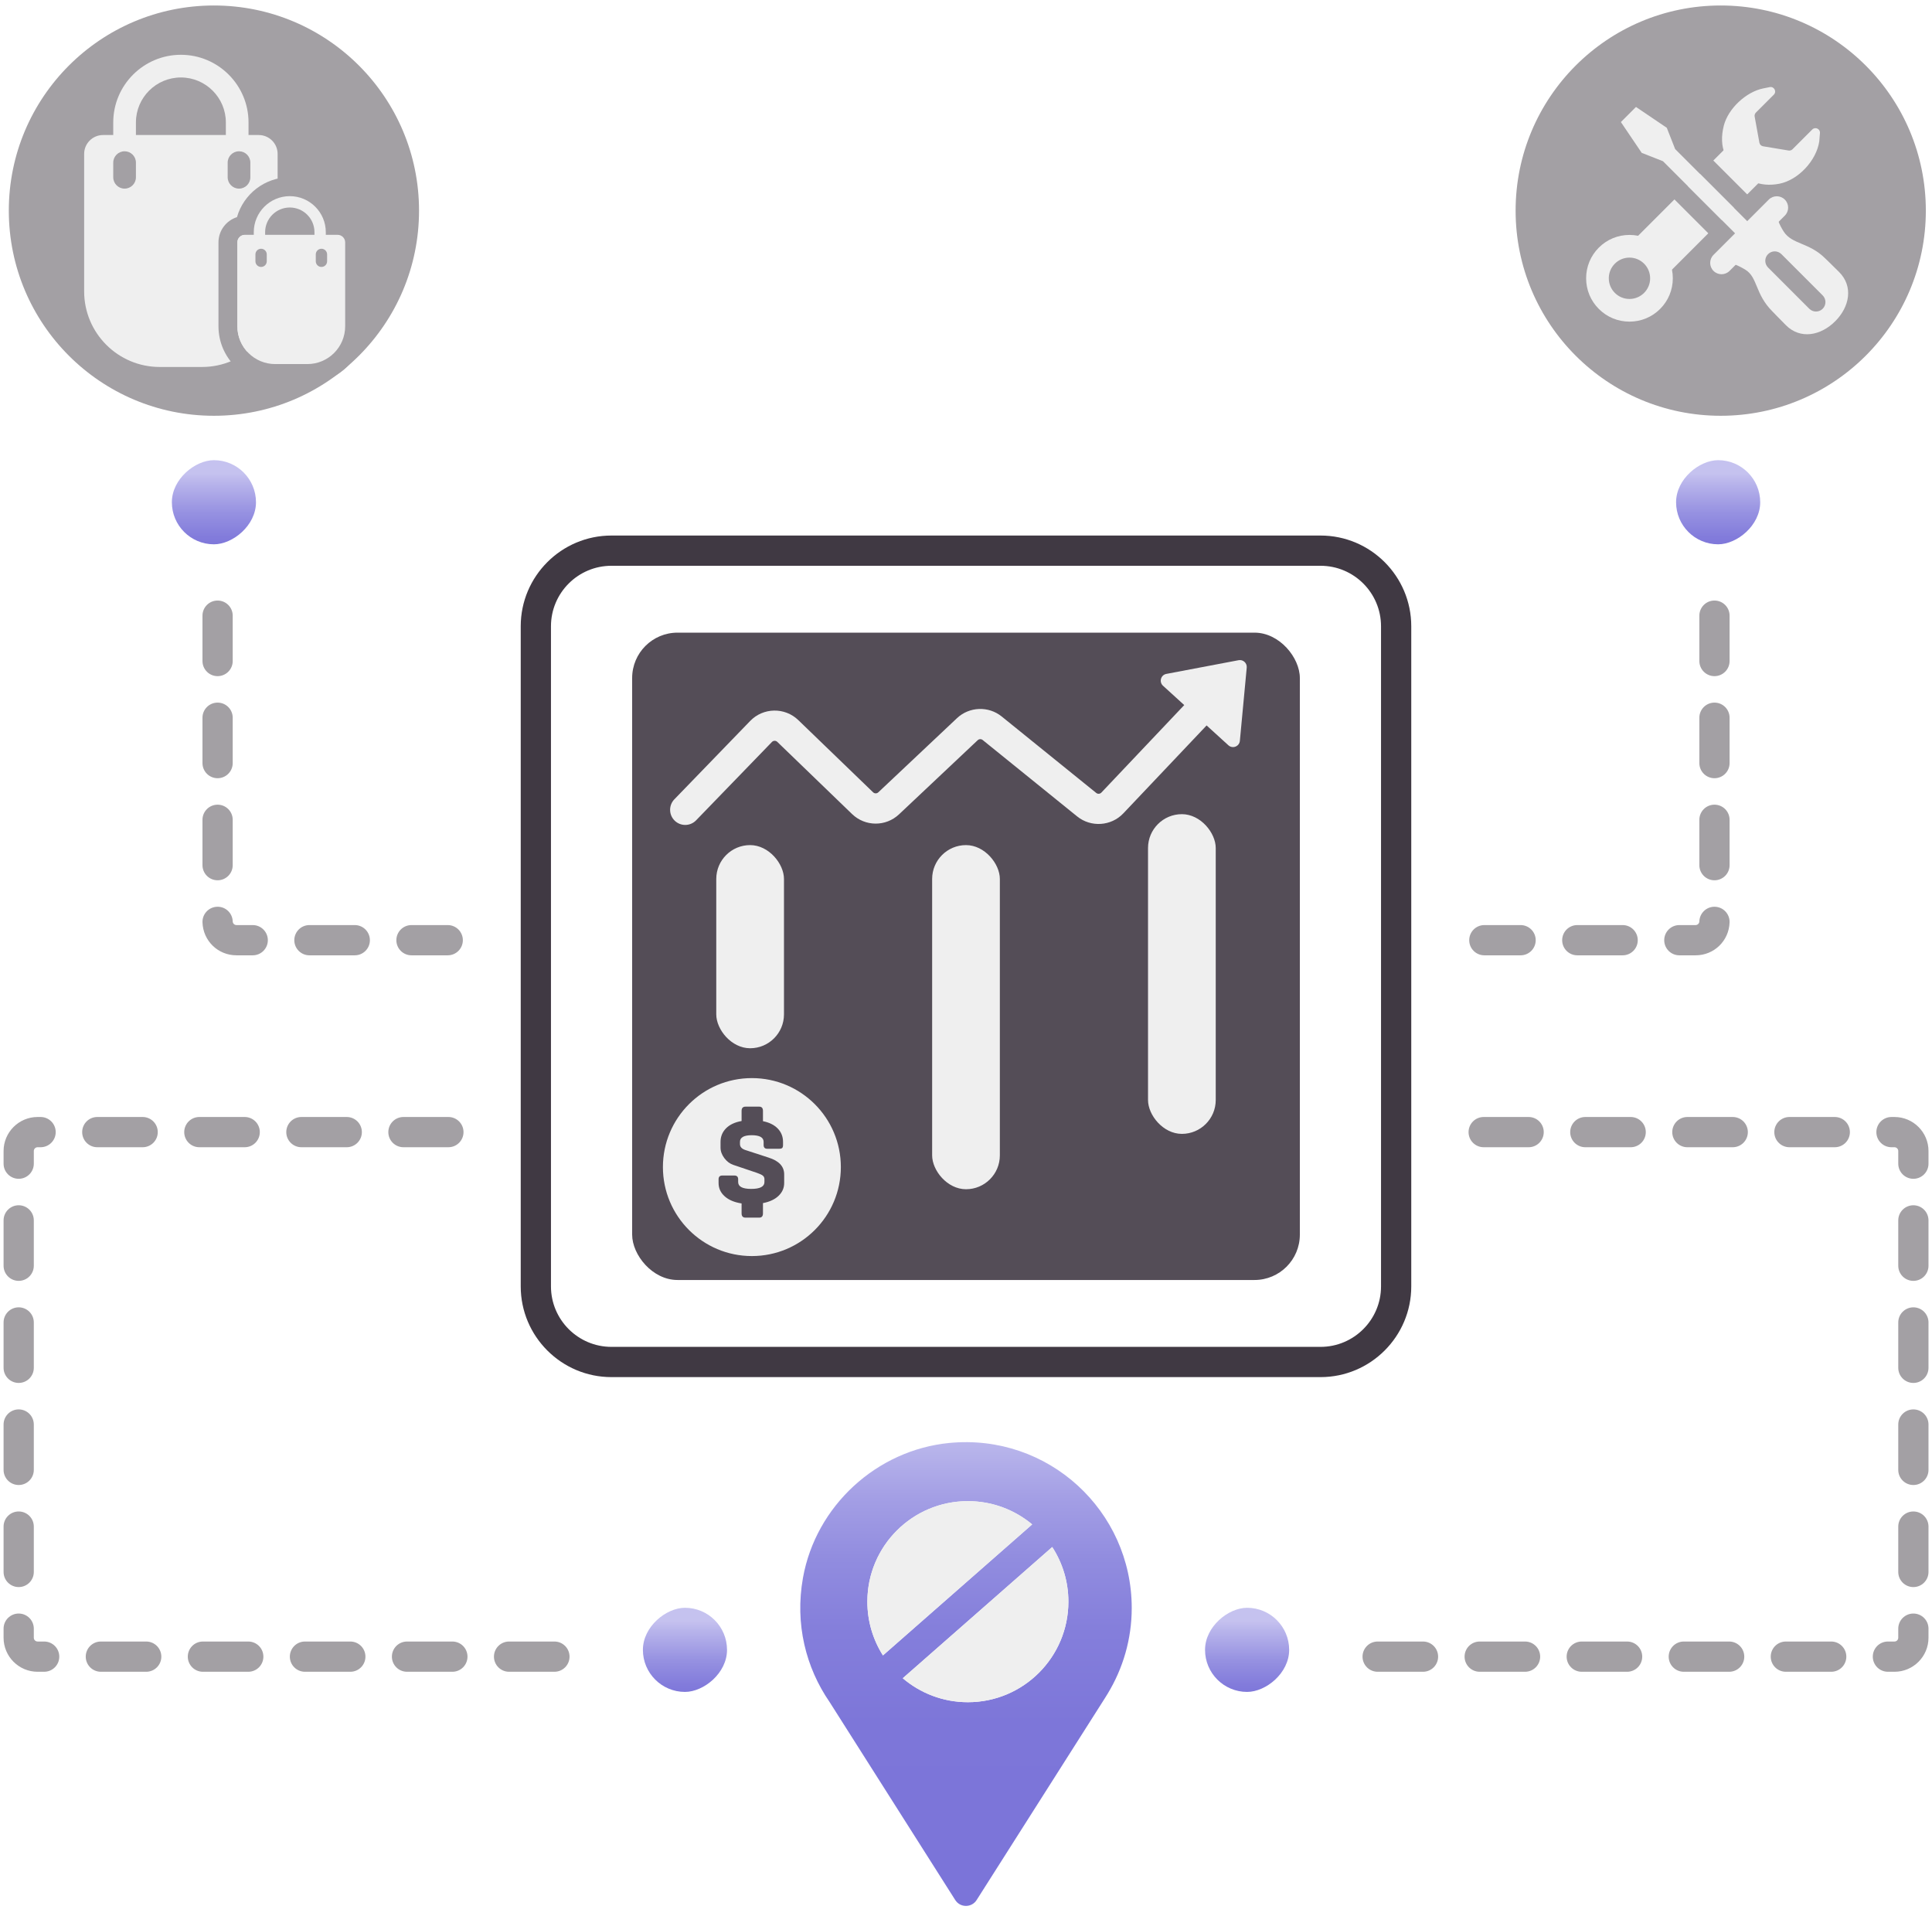
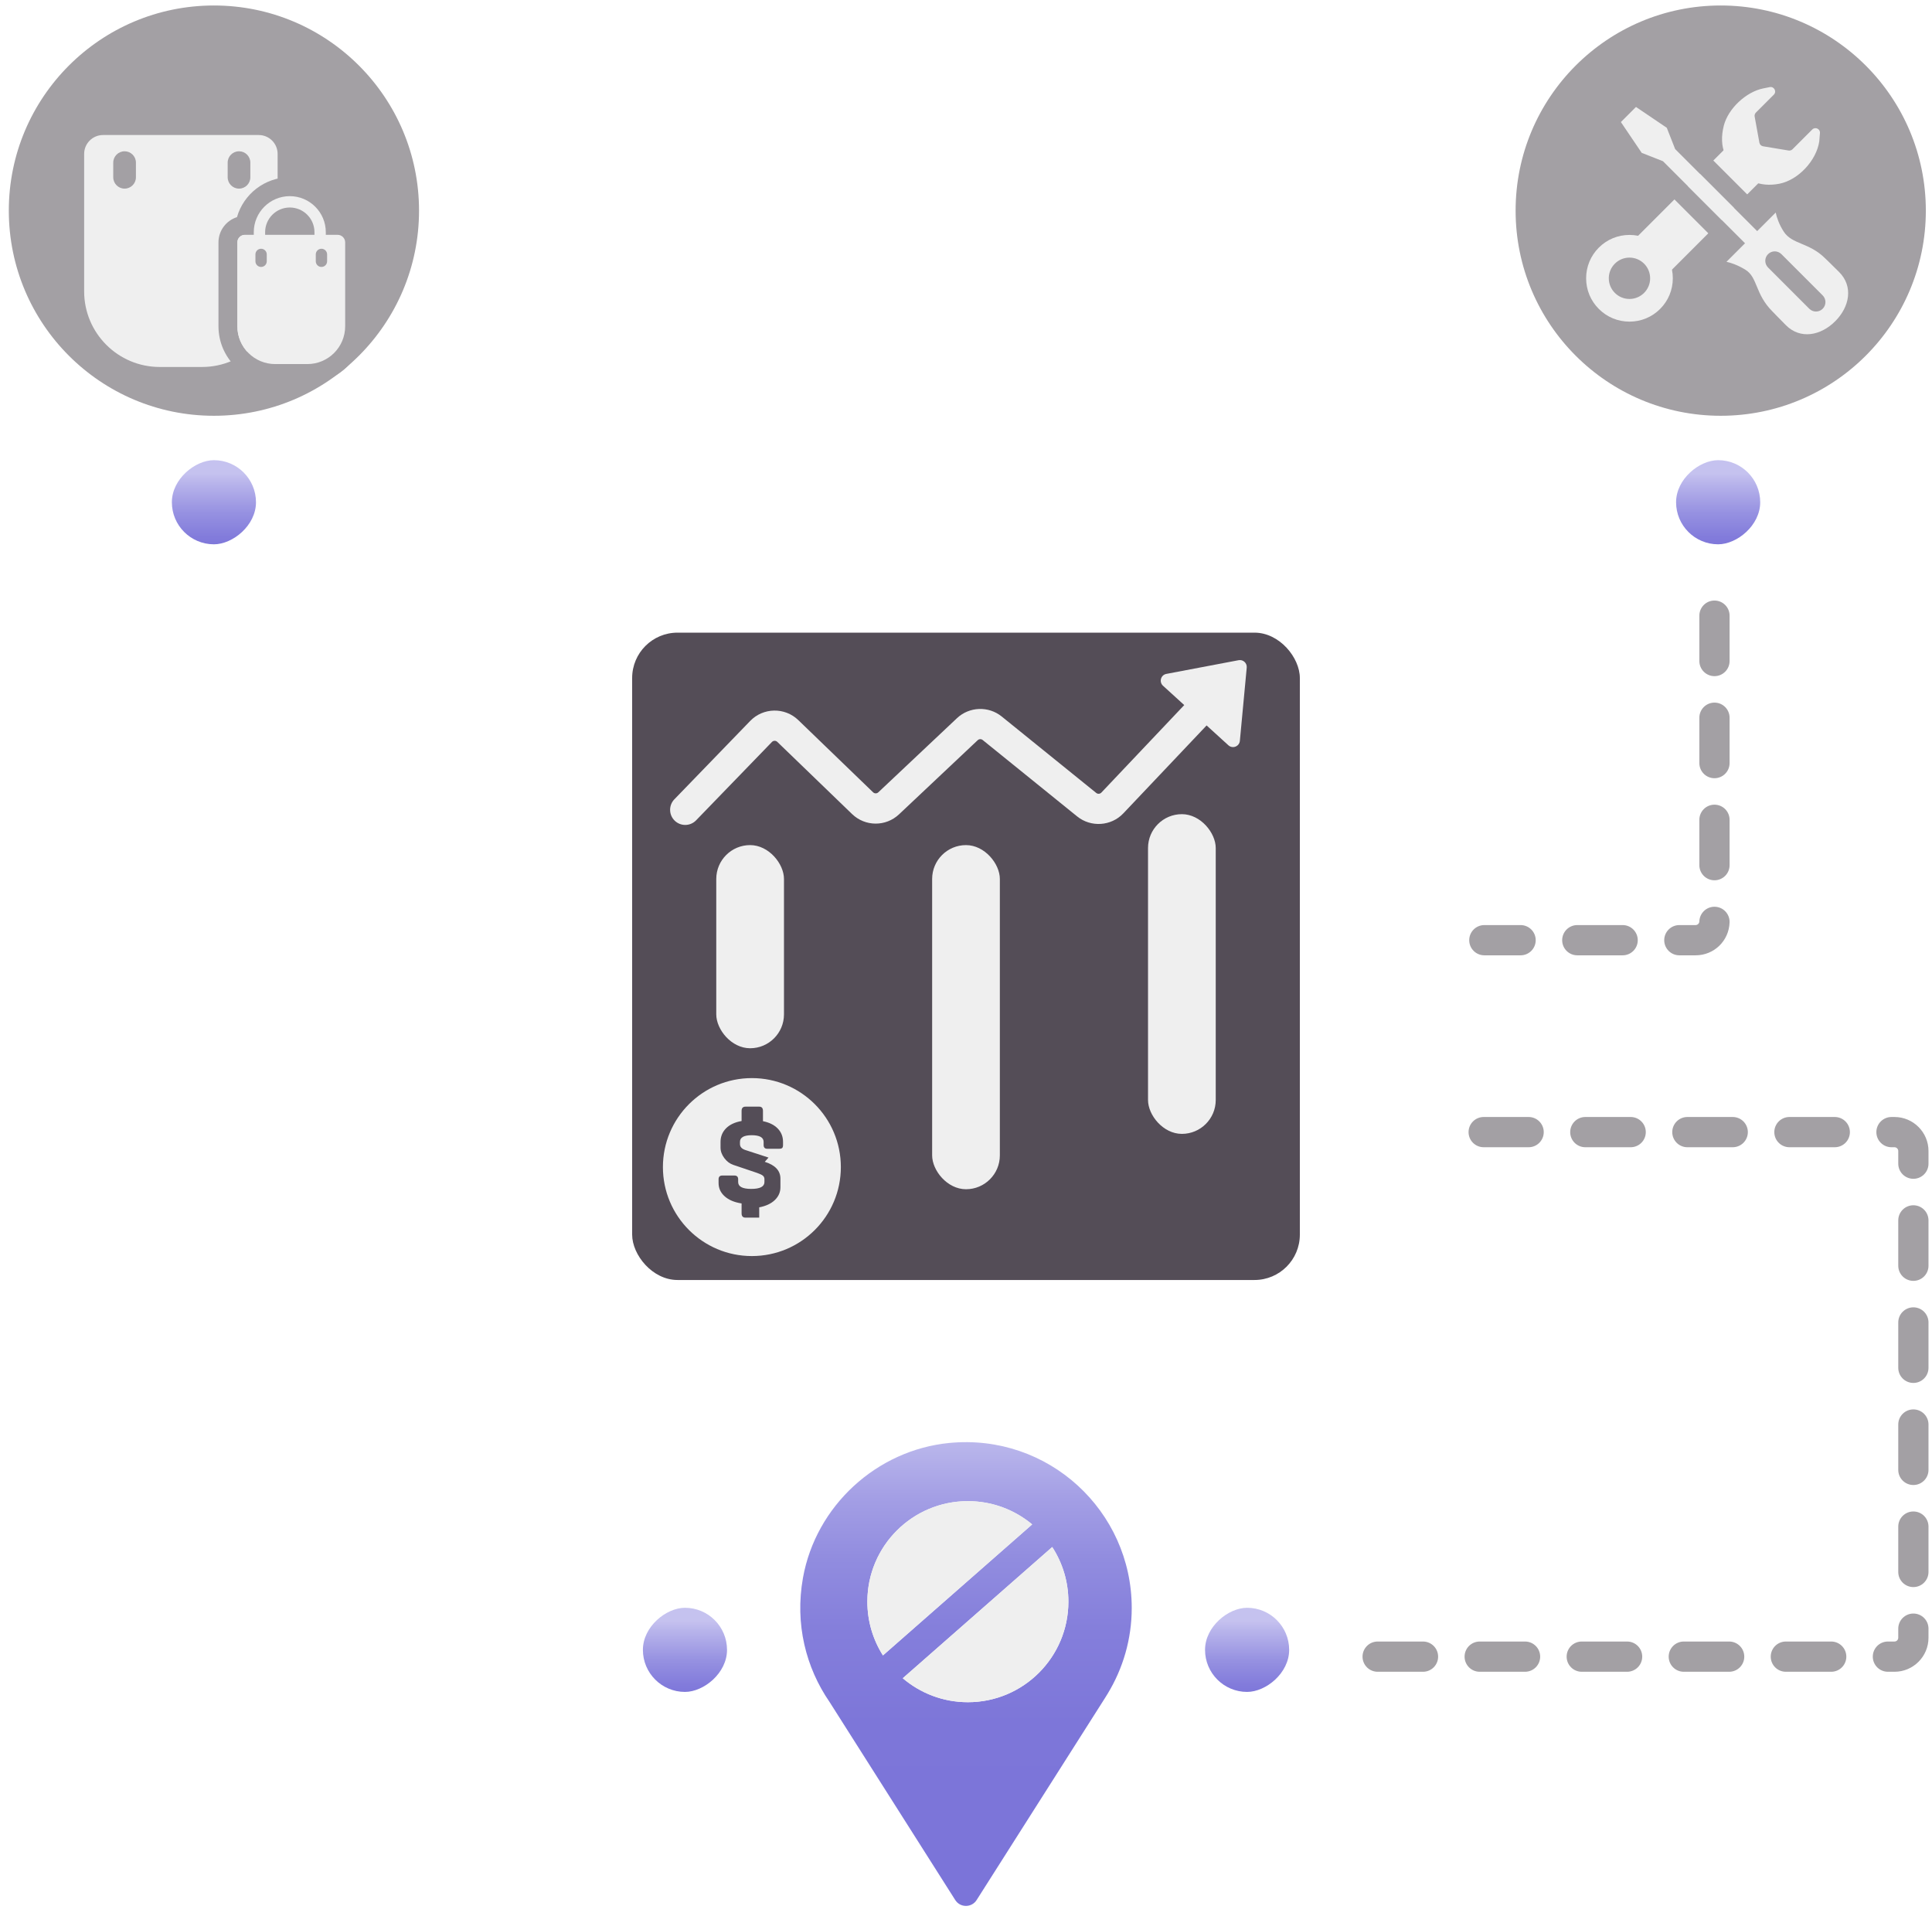
<svg xmlns="http://www.w3.org/2000/svg" xmlns:xlink="http://www.w3.org/1999/xlink" viewBox="0 0 511.151 505.947">
  <defs>
    <linearGradient id="e" x1="255.575" y1="371.694" x2="255.575" y2="500.564" gradientUnits="userSpaceOnUse">
      <stop offset=".034" stop-color="#c5c2ef" />
      <stop offset=".071" stop-color="#bbb8ec" />
      <stop offset=".187" stop-color="#a49fe5" />
      <stop offset=".317" stop-color="#918cdf" />
      <stop offset=".467" stop-color="#847edb" />
      <stop offset=".655" stop-color="#7d76d9" />
      <stop offset="1" stop-color="#7b74d9" />
    </linearGradient>
    <linearGradient id="g" x1="246.575" y1="669.169" x2="271.064" y2="669.169" gradientTransform="translate(-76.383 1105.6) scale(1 -1)" gradientUnits="userSpaceOnUse">
      <stop offset=".138" stop-color="#c5c2ef" />
      <stop offset=".245" stop-color="#b8b4eb" />
      <stop offset=".566" stop-color="#9691e1" />
      <stop offset=".829" stop-color="#827bdb" />
      <stop offset="1" stop-color="#7b74d9" />
    </linearGradient>
    <linearGradient id="h" x1="-57" y1="544.546" x2="-32.511" y2="544.546" gradientTransform="translate(102.569 677.402) scale(1 -1)" xlink:href="#g" />
    <linearGradient id="i" x1="246.575" y1="350.365" x2="271.064" y2="350.365" gradientTransform="translate(72.343 86.065)" xlink:href="#g" />
    <linearGradient id="j" x1="-57" y1="225.743" x2="-32.511" y2="225.743" gradientTransform="translate(500.541 -92.887)" xlink:href="#g" />
  </defs>
  <g id="a">
    <path d="M2.331,55.718c0,29.979,24.289,54.267,54.267,54.267,29.969,0,54.267-24.288,54.267-54.267,0-29.969-24.299-54.267-54.267-54.267-29.979,0-54.267,24.299-54.267,54.267Z" style="fill:#a3a0a4;" />
    <path d="M27.264,35.718h41.187c2.76,0,5,2.24,5,5v36.357c0,11.038-8.962,20-20,20h-11.187c-11.038,0-20-8.962-20-20V40.718c0-2.76,2.24-5,5-5Z" style="fill:#efefef;" />
-     <path d="M47.858,14.493c-9.868,0-17.896,8.028-17.896,17.896v4.083h6v-4.083c0-6.56,5.336-11.896,11.896-11.896s11.896,5.336,11.896,11.896v13.198h6v-13.198c0-9.868-8.028-17.896-17.896-17.896Z" style="fill:#efefef;" />
    <path d="M32.962,40.018c-1.657,0-3,1.343-3,3v3.878c0,1.657,1.343,3,3,3s3-1.343,3-3v-3.878c0-1.657-1.343-3-3-3Z" style="fill:#a3a0a4;" />
    <path d="M63.235,40.018c-1.657,0-3,1.343-3,3v3.878c0,1.657,1.343,3,3,3s3-1.343,3-3v-3.878c0-1.657-1.343-3-3-3Z" style="fill:#a3a0a4;" />
    <path d="M90.585,57.231c-1.801-5.977-7.357-10.343-13.913-10.343-6.632,0-12.241,4.468-13.974,10.552-2.836,.895-4.897,3.55-4.897,6.677v22.189c0,8.271,6.729,15,15,15h8.522c8.271,0,15-6.729,15-15v-22.189c0-3.429-2.479-6.29-5.739-6.886Zm.739,29.075c0,5.523-4.477,10-10,10h-8.522c-5.523,0-10-4.477-10-10v-22.189c0-1.053,.816-1.906,1.848-1.985-.088,.589-.148,1.187-.148,1.801v1.31h24.342v-1.31c0-.619-.061-1.222-.151-1.816h.631c1.105,0,2,.895,2,2v22.189Z" style="fill:#a3a0a4;" />
    <path d="M89.323,62.117h-3.125v-.702c0-5.253-4.274-9.527-9.527-9.527s-9.527,4.274-9.527,9.527v.702h-2.344c-1.105,0-2,.895-2,2v22.189c0,5.523,4.477,10,10,10h8.522c5.523,0,10-4.477,10-10v-22.189c0-1.105-.895-2-2-2Zm-19.178,0v-.702c0-3.599,2.928-6.527,6.527-6.527s6.527,2.928,6.527,6.527v.702h-13.054Z" style="fill:#efefef;" />
    <path d="M69.078,65.8c-.829,0-1.5,.671-1.5,1.5v1.812c0,.829,.671,1.5,1.5,1.5s1.5-.671,1.5-1.5v-1.812c0-.829-.671-1.5-1.5-1.5Z" style="fill:#a3a0a4;" />
    <path d="M85.046,65.8c-.829,0-1.5,.671-1.5,1.5v1.812c0,.829,.671,1.5,1.5,1.5s1.5-.671,1.5-1.5v-1.812c0-.829-.671-1.5-1.5-1.5Z" style="fill:#a3a0a4;" />
  </g>
  <g id="b">
    <g>
      <path d="M400.987,55.718c0,29.979,24.289,54.267,54.267,54.267,29.969,0,54.267-24.288,54.267-54.267,0-29.969-24.299-54.267-54.267-54.267-29.979,0-54.267,24.299-54.267,54.267Z" style="fill:#a3a0a4;" />
      <g>
        <rect x="438.613" y="33.002" width="12.674" height="53.54" transform="translate(172.588 -297.12) rotate(45)" style="fill:#efefef;" />
        <circle cx="431.11" cy="73.612" r="6.055" style="fill:#a3a0a4;" />
        <path d="M439.22,65.503c-2.166-2.167-5.046-3.36-8.109-3.36-3.064,0-5.944,1.193-8.109,3.359-2.167,2.166-3.359,5.046-3.359,8.11,0,3.063,1.192,5.943,3.359,8.109,2.165,2.167,5.046,3.359,8.109,3.359,3.062,0,5.943-1.193,8.108-3.359,2.166-2.166,3.359-5.046,3.359-8.109,0-3.063-1.192-5.944-3.358-8.109Zm-4.243,11.977c-1.033,1.033-2.406,1.602-3.866,1.602-1.461,0-2.834-.569-3.867-1.602-1.033-1.033-1.602-2.407-1.602-3.867,0-1.461,.568-2.834,1.603-3.867,1.032-1.033,2.405-1.602,3.866-1.602,1.46,0,2.833,.569,3.866,1.603,1.033,1.033,1.602,2.406,1.602,3.867,0,1.46-.568,2.834-1.602,3.867Z" style="fill:#efefef;" />
        <path d="M463.648,47.898l-5.145-2.584-2.056-4.4c-1.055-2.258-1.062-5.025-.372-7.7,1.16-4.497,5.876-8.912,10.429-9.829l1.721-.345c1.153-.231,1.905,1.174,1.074,2.005l-4.74,4.74c-.276,.276-.399,.669-.329,1.052l1.252,6.9c.09,.494,.48,.878,.975,.96l6.751,1.119c.378,.063,.763-.061,1.035-.332l5.235-5.235c.782-.782,2.115-.165,2.025,.937l-.183,2.23c-.754,5.053-5.561,10.227-10.578,11.193-2.496,.48-5.016,.331-7.092-.711Z" style="fill:#efefef;" />
      </g>
      <g>
        <path d="M472.906,62.072l-25.441-25.441-1.83-4.657-.568-1.444-1.286-.869-8.149-5.51-3.418-2.311-2.918,2.918-1.997,1.997-1.997,1.997-2.918,2.918,2.311,3.418,5.51,8.149,.869,1.286,1.444,.568,4.656,1.83,25.441,25.441,3.536,3.536,3.536-3.536,3.217-3.217,3.536-3.536-3.536-3.536Zm-6.752,6.752l-26.178-26.178-5.627-2.211-5.51-8.149,1.997-1.997,1.997-1.997,8.149,5.51,2.211,5.627,26.178,26.178-3.217,3.217Z" style="fill:#a3a0a4;" />
        <path d="M463.565,62.468c2.08-2.08,4.16-4.16,6.24-6.24,.244,1.191,.843,3.065,2.107,5.025,2.214,3.434,6.728,2.843,10.993,7.108,.815,.815,1.033,.959,3.673,3.599,3.812,3.812,2.769,9.216-1.043,13.027l-0,0c-3.812,3.812-9.216,4.855-13.027,1.043-2.457-2.457-2.784-2.858-3.599-3.673-4.579-4.579-3.851-8.978-7.108-10.993-1.983-1.227-3.834-1.864-5.025-2.107,2.08-2.08,4.16-4.16,6.24-6.24" style="fill:#efefef;" />
-         <path d="M472.209,52.797c-1.172-1.172-3.07-1.172-4.242,0l-14.623,14.623c-1.172,1.171-1.172,3.071,0,4.242,.586,.586,1.354,.879,2.121,.879s1.535-.293,2.121-.879l14.623-14.623c1.172-1.171,1.172-3.071,0-4.242Z" style="fill:#efefef;" />
        <polygon points="469.371 65.607 443.192 39.429 440.982 33.802 432.832 28.292 430.836 30.289 428.839 32.286 434.349 40.435 439.976 42.646 466.154 68.824 469.371 65.607" style="fill:#efefef;" />
        <path d="M482.226,78.144l-10.917-10.917c-.977-.977-2.559-.977-3.535,0-.977,.976-.977,2.559,0,3.535l10.917,10.917c.488,.488,1.128,.732,1.768,.732s1.279-.244,1.768-.732c.977-.976,.977-2.559,0-3.535Z" style="fill:#a3a0a4;" />
      </g>
    </g>
  </g>
  <g id="c">
    <g>
-       <path d="M349.38,141.664H161.77c-13.234,0-24,10.766-24,24v174.619c0,13.233,10.766,24,24,24h187.609c13.233,0,24-10.767,24-24V165.664c0-13.234-10.767-24-24-24Zm16,198.619c0,8.822-7.178,16-16,16H161.77c-8.822,0-16-7.178-16-16V165.664c0-8.822,7.178-16,16-16h187.609c8.822,0,16,7.178,16,16v174.619Z" style="fill:#403943;" />
      <rect x="167.249" y="167.352" width="176.653" height="171.242" rx="12" ry="12" style="fill:#544d57;" />
    </g>
    <path d="M327.7,174.64l-19.116,3.624c-1.474,.279-1.995,2.123-.886,3.133l5.618,5.114-21.93,23.152c-.357,.377-.951,.417-1.356,.09l-25.012-20.225c-3.484-2.817-8.57-2.625-11.831,.448l-20.814,19.613c-.389,.367-.996,.364-1.381-.008l-19.788-19.099c-3.566-3.441-9.271-3.343-12.717,.217l-20.068,20.736c-1.536,1.587-1.495,4.12,.092,5.656,.777,.751,1.78,1.125,2.782,1.125,1.045,0,2.09-.408,2.874-1.218l20.068-20.735c.384-.396,1.018-.407,1.413-.025l19.787,19.098c3.463,3.343,8.919,3.377,12.423,.075l20.815-19.613c.361-.342,.927-.363,1.315-.05l25.011,20.225c3.629,2.934,8.986,2.579,12.194-.809l22.04-23.267,5.763,5.247c1.109,1.01,2.896,.319,3.036-1.175l1.818-19.372c.113-1.205-.961-2.183-2.15-1.958Z" style="fill:#efefef;" />
    <circle cx="198.927" cy="308.724" r="23.538" style="fill:#efefef;" />
-     <path d="M203.328,306.21l-6.218-2.029c-.892-.316-1.338-.834-1.338-1.554v-.562c0-1.18,1.036-1.771,3.108-1.771,2.101,0,3.152,.591,3.152,1.771v.82c0,.662,.316,.993,.949,.993h3.195c.374,0,.633-.071,.777-.216,.144-.144,.216-.403,.216-.777v-.82c0-1.382-.461-2.554-1.382-3.519-.922-.964-2.231-1.619-3.929-1.965v-2.72c0-.748-.331-1.123-.993-1.123h-3.627c-.69,0-1.036,.375-1.036,1.123v2.677c-1.785,.317-3.159,.965-4.123,1.942-.965,.979-1.446,2.174-1.446,3.584v1.511c0,.95,.33,1.872,.993,2.764,.661,.893,1.468,1.497,2.417,1.813l6.261,2.115c.748,.259,1.259,.504,1.533,.734,.272,.23,.41,.532,.41,.906v.777c0,1.209-1.166,1.813-3.497,1.813-2.304,0-3.454-.604-3.454-1.813v-.734c0-.661-.332-.993-.993-.993h-3.195c-.662,0-.993,.332-.993,.993v.993c0,1.382,.54,2.555,1.619,3.519,1.079,.965,2.569,1.591,4.469,1.879v2.634c0,.748,.346,1.122,1.036,1.122h3.627c.662,0,.993-.374,.993-1.122v-2.721c1.784-.345,3.166-.993,4.145-1.942,.979-.95,1.468-2.072,1.468-3.368v-2.288c0-2.101-1.382-3.584-4.145-4.447Z" style="fill:#544d57;" />
+     <path d="M203.328,306.21l-6.218-2.029c-.892-.316-1.338-.834-1.338-1.554v-.562c0-1.18,1.036-1.771,3.108-1.771,2.101,0,3.152,.591,3.152,1.771v.82c0,.662,.316,.993,.949,.993h3.195c.374,0,.633-.071,.777-.216,.144-.144,.216-.403,.216-.777v-.82c0-1.382-.461-2.554-1.382-3.519-.922-.964-2.231-1.619-3.929-1.965v-2.72c0-.748-.331-1.123-.993-1.123h-3.627c-.69,0-1.036,.375-1.036,1.123v2.677c-1.785,.317-3.159,.965-4.123,1.942-.965,.979-1.446,2.174-1.446,3.584v1.511c0,.95,.33,1.872,.993,2.764,.661,.893,1.468,1.497,2.417,1.813l6.261,2.115c.748,.259,1.259,.504,1.533,.734,.272,.23,.41,.532,.41,.906v.777c0,1.209-1.166,1.813-3.497,1.813-2.304,0-3.454-.604-3.454-1.813v-.734c0-.661-.332-.993-.993-.993h-3.195c-.662,0-.993,.332-.993,.993v.993c0,1.382,.54,2.555,1.619,3.519,1.079,.965,2.569,1.591,4.469,1.879v2.634c0,.748,.346,1.122,1.036,1.122h3.627v-2.721c1.784-.345,3.166-.993,4.145-1.942,.979-.95,1.468-2.072,1.468-3.368v-2.288c0-2.101-1.382-3.584-4.145-4.447Z" style="fill:#544d57;" />
    <rect x="189.504" y="223.552" width="17.913" height="53.738" rx="8.956" ry="8.956" style="fill:#efefef;" />
    <rect x="303.734" y="215.369" width="17.913" height="84.571" rx="8.956" ry="8.956" style="fill:#efefef;" />
    <rect x="246.619" y="223.552" width="17.913" height="91.031" rx="8.956" ry="8.956" style="fill:#efefef;" />
  </g>
  <g id="d">
    <path d="M251.161,381.699c-19.237,1.873-35.32,16.661-38.721,35.687-2.184,12.218,.796,23.772,7.037,32.834l33.255,52.391c1.315,2.071,4.336,2.072,5.652,.002l33.433-52.608c.18-.252,.324-.541,.505-.793l.757-1.225c4.001-6.596,6.344-14.346,6.344-22.636,0-25.671-22.066-46.201-48.262-43.651Zm4.91,15.39c6.471,0,12.401,2.313,17.012,6.155l-39.482,34.657c-2.608-4.113-4.124-8.987-4.124-14.218,0-14.688,11.907-26.594,26.594-26.594Zm0,53.189c-6.572,0-12.582-2.389-17.223-6.338l39.542-34.709c2.701,4.162,4.275,9.122,4.275,14.453,0,14.688-11.907,26.594-26.594,26.594Z" style="fill:url(#e);" />
    <path d="M229.477,423.683c0,5.231,1.516,10.105,4.124,14.218l39.482-34.657c-4.031-3.359-9.07-5.549-14.598-6.047-.013-.001-.027-.002-.04-.003-.782-.069-1.573-.106-2.374-.106-1.376,0-2.727,.105-4.046,.306-3.524,.54-6.82,1.769-9.747,3.546-7.674,4.665-12.801,13.105-12.801,22.742Z" style="fill:#efefef;" />
    <path d="M256.071,450.277c14.688,0,26.594-11.907,26.594-26.594,0-5.331-1.575-10.292-4.275-14.453l-39.542,34.709c4.641,3.95,10.651,6.338,17.223,6.338Z" style="fill:#efefef;" />
  </g>
  <g id="f">
    <rect x="170.094" y="425.304" width="22.254" height="22.254" rx="11.127" ry="11.127" transform="translate(617.652 255.209) rotate(90)" style="fill:url(#g);" />
    <rect x="45.472" y="121.728" width="22.254" height="22.254" rx="11.127" ry="11.127" transform="translate(189.454 76.257) rotate(90)" style="fill:url(#h);" />
    <rect x="318.82" y="425.304" width="22.254" height="22.254" rx="11.127" ry="11.127" transform="translate(766.378 106.483) rotate(90)" style="fill:url(#i);" />
    <rect x="443.443" y="121.728" width="22.254" height="22.254" rx="11.127" ry="11.127" transform="translate(587.426 -321.715) rotate(90)" style="fill:url(#j);" />
-     <path d="M146.684,442.227h-12c-2.209,0-4-1.791-4-4s1.791-4,4-4h12c2.209,0,4,1.791,4,4s-1.791,4-4,4Zm-27,0h-12c-2.209,0-4-1.791-4-4s1.791-4,4-4h12c2.209,0,4,1.791,4,4s-1.791,4-4,4Zm-27,0h-12c-2.209,0-4-1.791-4-4s1.791-4,4-4h12c2.209,0,4,1.791,4,4s-1.791,4-4,4Zm-27,0h-12c-2.209,0-4-1.791-4-4s1.791-4,4-4h12c2.209,0,4,1.791,4,4s-1.791,4-4,4Zm-27,0h-12c-2.209,0-4-1.791-4-4s1.791-4,4-4h12c2.209,0,4,1.791,4,4s-1.791,4-4,4Zm-27,0h-1.739c-4.962,0-9-4.037-9-9v-2.404c0-2.209,1.791-4,4-4s4,1.791,4,4v2.404c0,.552,.449,1,1,1h1.739c2.209,0,4,1.791,4,4s-1.791,4-4,4Zm-6.739-22.404c-2.209,0-4-1.791-4-4v-12c0-2.209,1.791-4,4-4s4,1.791,4,4v12c0,2.209-1.791,4-4,4Zm0-27c-2.209,0-4-1.791-4-4v-12c0-2.209,1.791-4,4-4s4,1.791,4,4v12c0,2.209-1.791,4-4,4Zm0-27c-2.209,0-4-1.791-4-4v-12c0-2.209,1.791-4,4-4s4,1.791,4,4v12c0,2.209-1.791,4-4,4Zm0-27c-2.209,0-4-1.791-4-4v-12c0-2.209,1.791-4,4-4s4,1.791,4,4v12c0,2.209-1.791,4-4,4Zm0-27c-2.209,0-4-1.791-4-4v-3.349c0-4.963,4.038-9,9-9h.794c2.209,0,4,1.791,4,4s-1.791,4-4,4h-.794c-.551,0-1,.448-1,1v3.349c0,2.209-1.791,4-4,4Zm113.687-8.349h-11.892c-2.209,0-4-1.791-4-4s1.791-4,4-4h11.892c2.209,0,4,1.791,4,4s-1.791,4-4,4Zm-26.892,0h-12c-2.209,0-4-1.791-4-4s1.791-4,4-4h12c2.209,0,4,1.791,4,4s-1.791,4-4,4Zm-27,0h-12c-2.209,0-4-1.791-4-4s1.791-4,4-4h12c2.209,0,4,1.791,4,4s-1.791,4-4,4Zm-27,0h-12c-2.209,0-4-1.791-4-4s1.791-4,4-4h12c2.209,0,4,1.791,4,4s-1.791,4-4,4Z" style="fill:#a3a0a4;" />
-     <path d="M118.457,252.707h-9.593c-2.209,0-4-1.791-4-4s1.791-4,4-4h9.593c2.209,0,4,1.791,4,4s-1.791,4-4,4Zm-24.593,0h-12c-2.209,0-4-1.791-4-4s1.791-4,4-4h12c2.209,0,4,1.791,4,4s-1.791,4-4,4Zm-27,0h-4.295c-4.899,0-8.85-3.834-8.996-8.729-.066-2.208,1.671-4.052,3.879-4.117,2.206-.079,4.052,1.671,4.117,3.879,.016,.542,.455,.967,1,.967h4.295c2.209,0,4,1.791,4,4s-1.791,4-4,4Zm-9.295-19.848c-2.209,0-4-1.791-4-4v-12c0-2.209,1.791-4,4-4s4,1.791,4,4v12c0,2.209-1.791,4-4,4Zm0-27c-2.209,0-4-1.791-4-4v-12c0-2.209,1.791-4,4-4s4,1.791,4,4v12c0,2.209-1.791,4-4,4Zm0-27c-2.209,0-4-1.791-4-4v-12c0-2.209,1.791-4,4-4s4,1.791,4,4v12c0,2.209-1.791,4-4,4Z" style="fill:#a3a0a4;" />
    <path d="M501.224,442.227h-1.739c-2.209,0-4-1.791-4-4s1.791-4,4-4h1.739c.552,0,1-.448,1-1v-2.403c0-2.209,1.791-4,4-4s4,1.791,4,4v2.403c0,4.963-4.037,9-9,9Zm-16.739,0h-12c-2.209,0-4-1.791-4-4s1.791-4,4-4h12c2.209,0,4,1.791,4,4s-1.791,4-4,4Zm-27,0h-12c-2.209,0-4-1.791-4-4s1.791-4,4-4h12c2.209,0,4,1.791,4,4s-1.791,4-4,4Zm-27,0h-12c-2.209,0-4-1.791-4-4s1.791-4,4-4h12c2.209,0,4,1.791,4,4s-1.791,4-4,4Zm-27,0h-12c-2.209,0-4-1.791-4-4s1.791-4,4-4h12c2.209,0,4,1.791,4,4s-1.791,4-4,4Zm-27,0h-12c-2.209,0-4-1.791-4-4s1.791-4,4-4h12c2.209,0,4,1.791,4,4s-1.791,4-4,4Zm129.739-22.403c-2.209,0-4-1.791-4-4v-12c0-2.209,1.791-4,4-4s4,1.791,4,4v12c0,2.209-1.791,4-4,4Zm0-27c-2.209,0-4-1.791-4-4v-12c0-2.209,1.791-4,4-4s4,1.791,4,4v12c0,2.209-1.791,4-4,4Zm0-27c-2.209,0-4-1.791-4-4v-12c0-2.209,1.791-4,4-4s4,1.791,4,4v12c0,2.209-1.791,4-4,4Zm0-27c-2.209,0-4-1.791-4-4v-12c0-2.209,1.791-4,4-4s4,1.791,4,4v12c0,2.209-1.791,4-4,4Zm0-27c-2.209,0-4-1.791-4-4v-3.35c0-.552-.448-1-1-1h-.794c-2.209,0-4-1.791-4-4s1.791-4,4-4h.794c4.963,0,9,4.037,9,9v3.35c0,2.209-1.791,4-4,4Zm-20.794-8.35h-12c-2.209,0-4-1.791-4-4s1.791-4,4-4h12c2.209,0,4,1.791,4,4s-1.791,4-4,4Zm-27,0h-12c-2.209,0-4-1.791-4-4s1.791-4,4-4h12c2.209,0,4,1.791,4,4s-1.791,4-4,4Zm-27,0h-12c-2.209,0-4-1.791-4-4s1.791-4,4-4h12c2.209,0,4,1.791,4,4s-1.791,4-4,4Zm-27,0h-11.893c-2.209,0-4-1.791-4-4s1.791-4,4-4h11.893c2.209,0,4,1.791,4,4s-1.791,4-4,4Z" style="fill:#a3a0a4;" />
    <path d="M448.6,252.707h-4.295c-2.209,0-4-1.791-4-4s1.791-4,4-4h4.295c.535,0,.984-.434,1-.967,.064-2.167,1.842-3.881,3.996-3.881,.04,0,.08,0,.121,.002,2.208,.065,3.944,1.909,3.879,4.117-.146,4.895-4.097,8.729-8.996,8.729Zm-19.295,0h-12c-2.209,0-4-1.791-4-4s1.791-4,4-4h12c2.209,0,4,1.791,4,4s-1.791,4-4,4Zm-27,0h-9.593c-2.209,0-4-1.791-4-4s1.791-4,4-4h9.593c2.209,0,4,1.791,4,4s-1.791,4-4,4Zm51.295-19.848c-2.209,0-4-1.791-4-4v-12c0-2.209,1.791-4,4-4s4,1.791,4,4v12c0,2.209-1.791,4-4,4Zm0-27c-2.209,0-4-1.791-4-4v-12c0-2.209,1.791-4,4-4s4,1.791,4,4v12c0,2.209-1.791,4-4,4Zm0-27c-2.209,0-4-1.791-4-4v-12c0-2.209,1.791-4,4-4s4,1.791,4,4v12c0,2.209-1.791,4-4,4Z" style="fill:#a3a0a4;" />
  </g>
</svg>